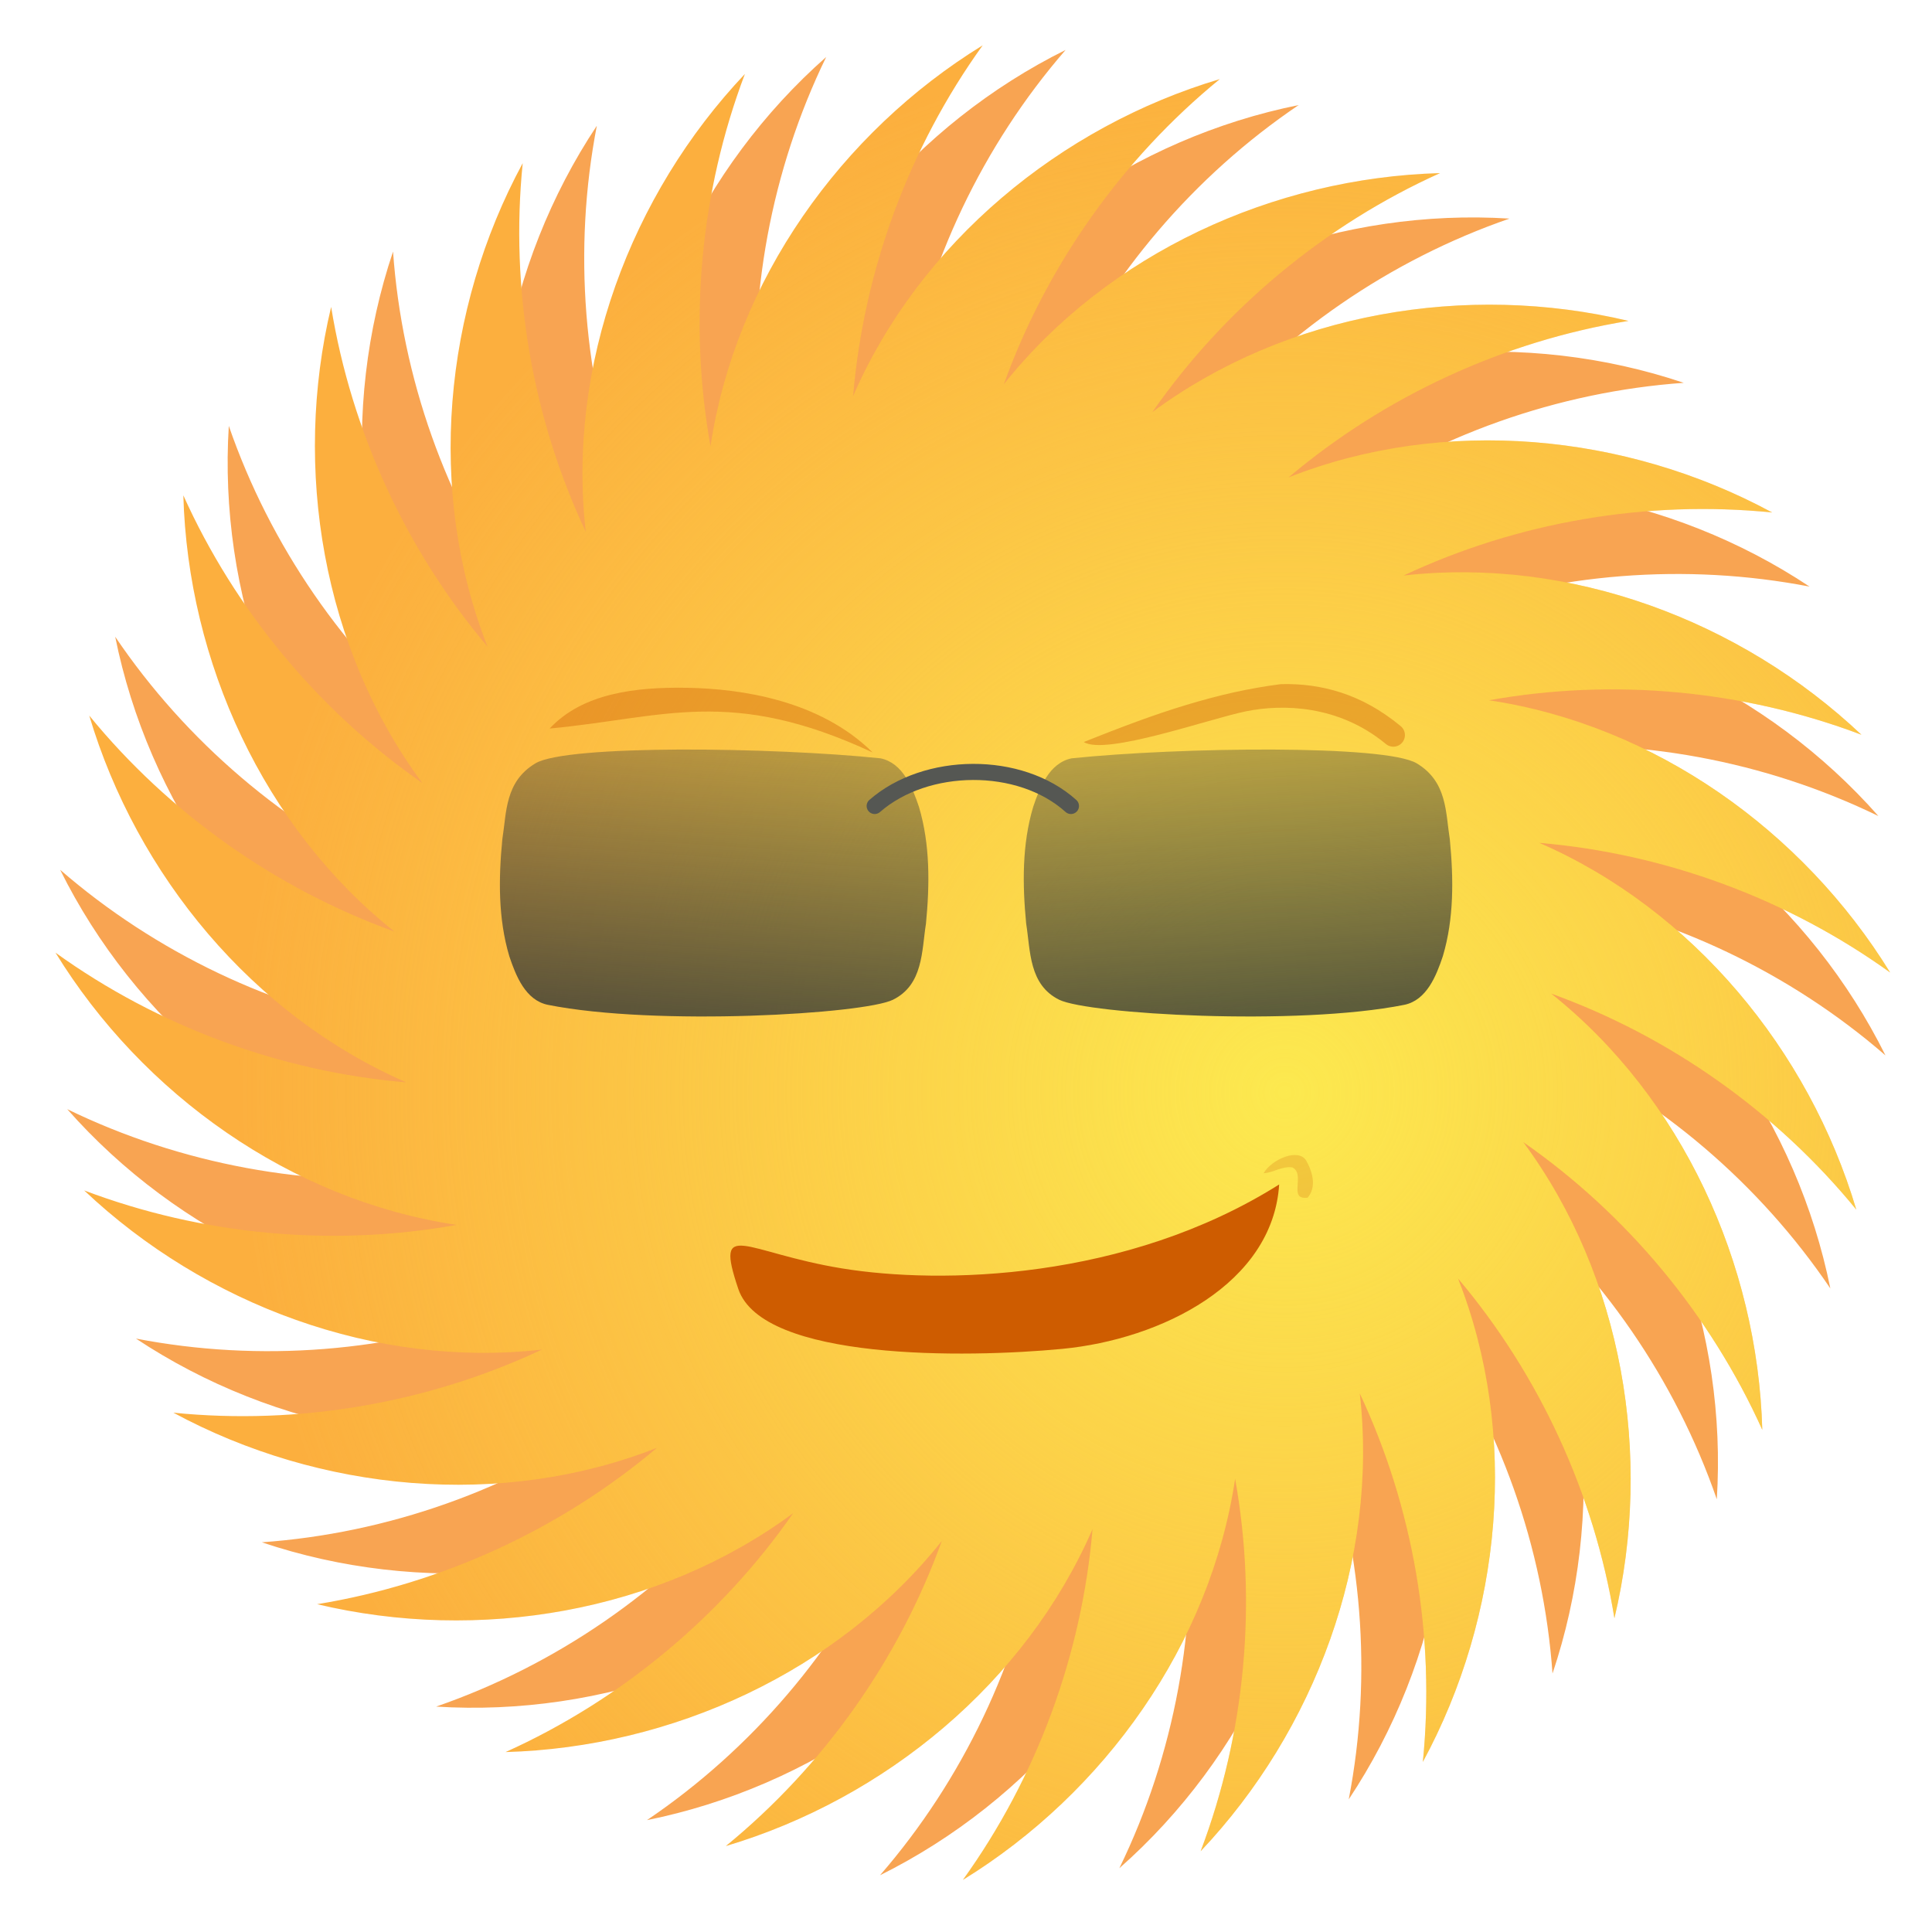
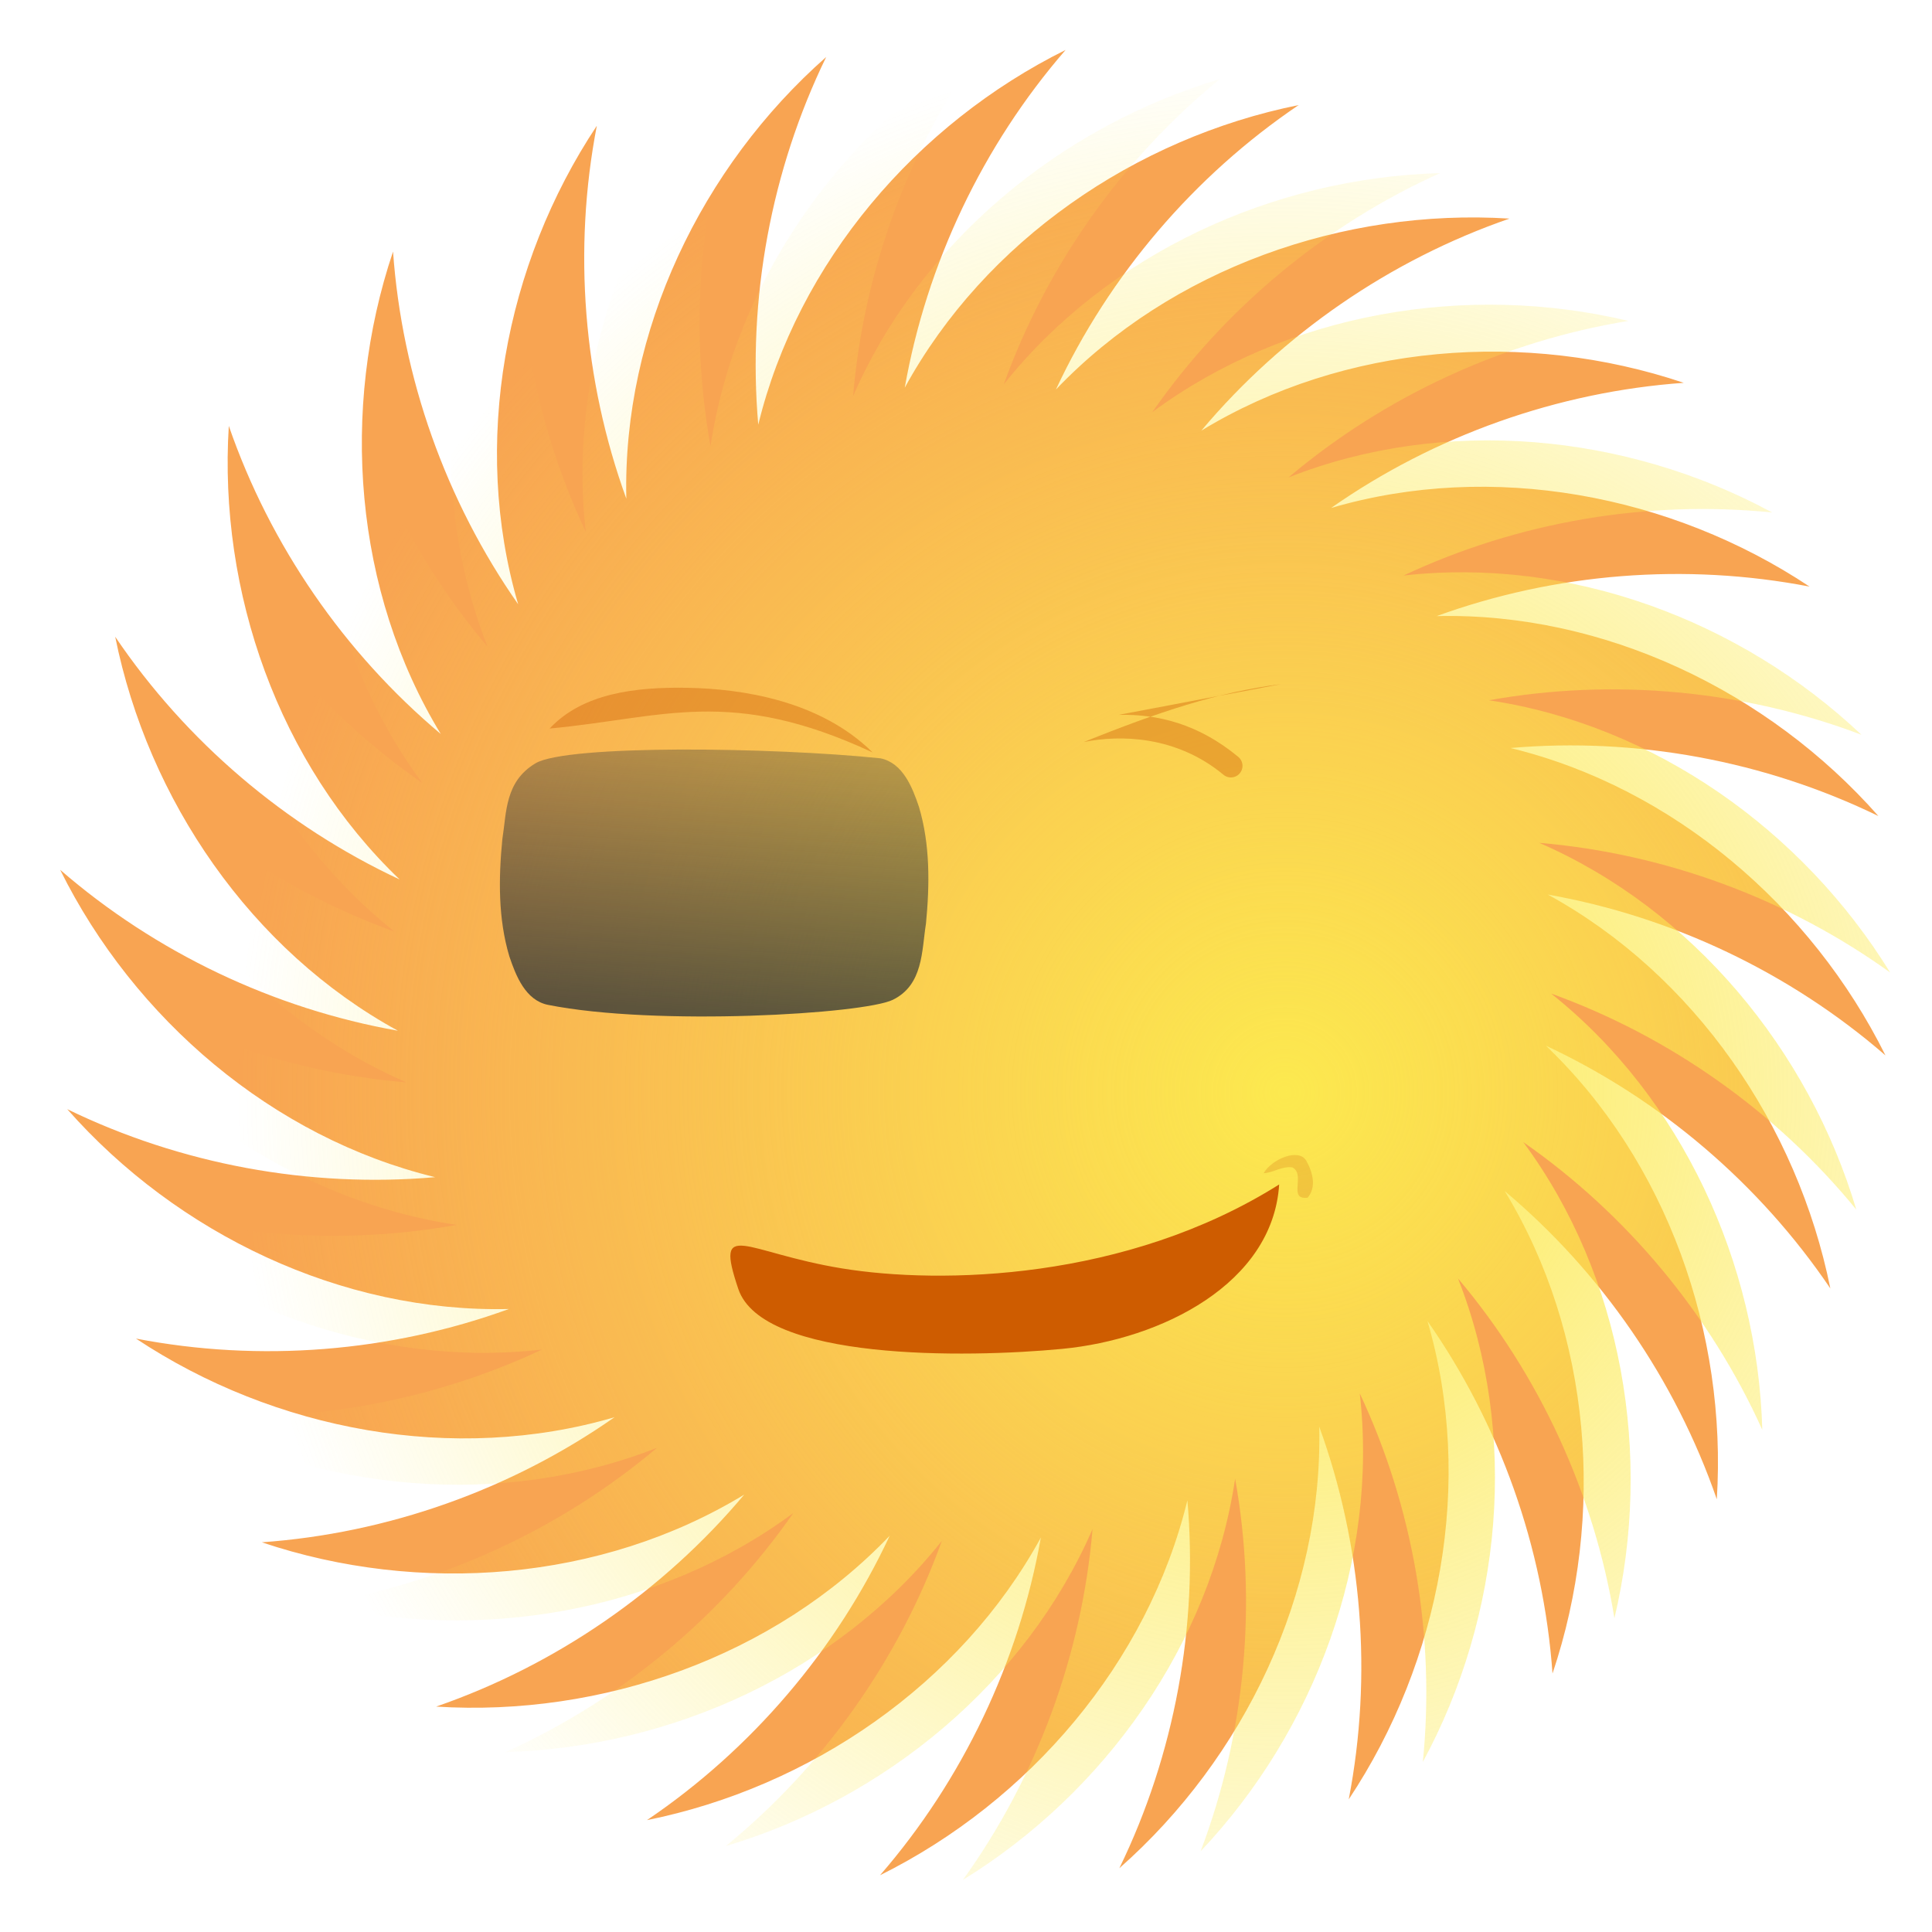
<svg xmlns="http://www.w3.org/2000/svg" xmlns:xlink="http://www.w3.org/1999/xlink" width="566.929" height="566.929">
  <title>mr. sun</title>
  <defs>
    <linearGradient id="linearGradient6039">
      <stop stop-color="#fce94f" id="stop6041" offset="0" />
      <stop stop-color="#fce94f" stop-opacity="0" id="stop6043" offset="1" />
    </linearGradient>
    <radialGradient r="394.891" fy="1466.971" fx="336.136" cy="1466.971" cx="336.136" gradientTransform="matrix(1.143,0,0,1.153,-48.152,-225.156)" gradientUnits="userSpaceOnUse" id="radialGradient6319" xlink:href="#linearGradient6039" />
    <filter id="filter6109">
      <feGaussianBlur id="feGaussianBlur6111" stdDeviation="12.558" />
    </filter>
    <linearGradient y2="450.8" x2="2131.25" y1="717.987" x1="2087.5" gradientTransform="matrix(-1,0,0,1,4446.875,0)" gradientUnits="userSpaceOnUse" id="linearGradient6363" xlink:href="#linearGradient6323" />
    <linearGradient id="linearGradient6323">
      <stop stop-color="#2e3436" id="stop6325" offset="0" />
      <stop stop-color="#2e3436" stop-opacity="0" id="stop6327" offset="1" />
    </linearGradient>
    <linearGradient y2="450.8" x2="2131.25" y1="717.987" x1="2087.5" gradientUnits="userSpaceOnUse" id="linearGradient6361" xlink:href="#linearGradient6323" />
    <radialGradient r="394.891" fy="1466.971" fx="336.136" cy="1466.971" cx="336.136" gradientTransform="matrix(0.779,0,0,0.786,12.337,-843.929)" gradientUnits="userSpaceOnUse" id="radialGradient6874" xlink:href="#linearGradient6039" />
    <radialGradient r="394.891" fy="1466.971" fx="336.136" cy="1466.971" cx="336.136" gradientTransform="matrix(0.779,0,0,0.786,12.337,-843.929)" gradientUnits="userSpaceOnUse" id="radialGradient6891" xlink:href="#linearGradient6039" />
    <linearGradient y2="-0.657" x2="0.765" y1="0.957" x1="0.6" id="linearGradient6893" xlink:href="#linearGradient6323" />
    <linearGradient y2="-0.657" x2="0.235" y1="0.957" x1="0.4" id="linearGradient6895" xlink:href="#linearGradient6323" />
    <radialGradient r="394.891" fy="1466.971" fx="336.136" cy="1466.971" cx="336.136" gradientTransform="matrix(0.779,0,0,0.786,115.196,-832.498)" gradientUnits="userSpaceOnUse" id="radialGradient6906" xlink:href="#linearGradient6039" />
  </defs>
  <g>
    <title>Layer 1</title>
    <g id="layer1">
      <g id="g6911">
        <path opacity="0.822" fill="#f57900" stroke-width="2" stroke-linecap="round" stroke-linejoin="round" stroke-miterlimit="4" stroke-dashoffset="0" filter="url(#filter6109)" id="path6313" d="m312.695,14.653c-43.706,21.674 -78.552,62.243 -90.191,109.966c-3.204,-36.887 3.741,-74.593 19.933,-107.895c-36.599,32.268 -59.777,80.475 -58.649,129.599c-12.653,-34.814 -15.677,-73.05 -8.655,-109.421c-27.02,40.657 -36.91,93.249 -23.078,140.421c-21.249,-30.364 -34.087,-66.53 -36.72,-103.498c-15.57,46.246 -11.518,99.582 14.014,141.563c-28.359,-23.82 -50.104,-55.407 -62.206,-90.412c-3.055,48.685 14.627,99.154 50.139,133.1c-33.552,-15.672 -62.727,-40.555 -83.475,-71.231c9.647,47.846 39.833,92.025 82.955,115.609c-36.485,-6.443 -71.117,-22.947 -99.109,-47.219c21.681,43.727 62.28,78.577 110.03,90.197c-36.911,3.217 -74.636,-3.76 -107.957,-19.96c32.268,36.599 80.475,59.777 129.598,58.649c-34.814,12.653 -73.05,15.698 -109.423,8.676c40.666,26.992 93.249,36.9 140.421,23.078c-30.362,21.249 -66.532,34.067 -103.496,36.699c46.243,15.561 99.579,11.535 141.561,-13.993c-23.82,28.359 -55.407,50.104 -90.412,62.206c48.686,3.056 99.154,-14.627 133.1,-50.139c-15.669,33.548 -40.558,62.71 -71.229,83.454c47.829,-9.646 92.001,-39.809 115.584,-82.914c-6.45,36.472 -22.93,71.104 -47.196,99.089c43.706,-21.706 78.58,-62.277 90.197,-110.03c3.217,36.911 -3.76,74.636 -19.96,107.957c36.597,-32.262 59.76,-80.463 58.647,-129.577c12.646,34.801 15.68,73.021 8.658,109.378c27.018,-40.64 36.911,-93.217 23.095,-140.376c21.239,30.352 34.073,66.501 36.702,103.454c15.566,-46.245 11.53,-99.586 -14.014,-141.563c28.368,23.824 50.119,55.421 62.225,90.435c3.065,-48.688 -14.621,-99.158 -50.139,-133.1c33.548,15.669 62.71,40.558 83.454,71.229c-9.646,-47.829 -39.809,-92.001 -82.914,-115.584c36.472,6.45 71.104,22.93 99.089,47.196c-21.706,-43.706 -62.277,-78.58 -110.03,-90.197c36.911,-3.217 74.636,3.76 107.957,19.96c-32.276,-36.599 -80.486,-59.792 -129.618,-58.672c34.814,-12.653 73.05,-15.677 109.421,-8.654c-40.646,-27.028 -93.236,-36.903 -140.399,-23.076c30.358,-21.247 66.514,-34.091 103.477,-36.722c-46.249,-15.575 -99.59,-11.513 -141.565,14.036c23.824,-28.368 55.421,-50.119 90.435,-62.225c-48.694,-3.07 -99.164,14.632 -133.102,50.16c15.668,-33.555 40.555,-62.728 71.231,-83.475c-47.836,9.644 -92.008,39.82 -115.586,82.935c6.444,-36.484 22.924,-71.118 47.198,-99.11z" />
-         <path fill="#fcaf3e" stroke-width="2" stroke-linecap="round" stroke-linejoin="round" stroke-miterlimit="4" stroke-dashoffset="0" id="path6315" d="m288.372,13.288c-41.568,25.537 -72.603,69.089 -79.881,117.669c-6.526,-36.447 -3.018,-74.626 10.097,-109.255c-33.532,35.444 -52.257,85.55 -46.693,134.37c-15.748,-33.528 -22.216,-71.334 -18.511,-108.19c-23.234,42.933 -28.329,96.204 -10.289,141.932c-23.907,-28.319 -39.962,-63.176 -45.926,-99.755c-11.326,47.464 -2.468,100.216 26.755,139.716c-30.396,-21.159 -54.908,-50.651 -70.125,-84.418c1.358,48.762 23.531,97.426 61.966,128.022c-34.832,-12.575 -66.136,-34.719 -89.573,-63.393c13.933,46.778 47.989,88.047 93.066,107.636c-36.918,-3.118 -72.901,-16.424 -102.971,-38.066c25.545,41.588 69.129,72.625 117.733,79.881c-36.469,6.54 -74.67,3.003 -109.319,-10.118c35.444,33.532 85.55,52.257 134.37,46.693c-33.528,15.748 -71.331,22.238 -108.19,18.532c42.94,23.205 96.203,28.319 141.932,10.289c-28.317,23.907 -63.18,39.942 -99.755,45.905c47.46,11.317 100.214,2.485 139.717,-26.733c-21.159,30.396 -50.651,54.908 -84.418,70.125c48.762,-1.358 97.426,-23.531 128.022,-61.966c-12.572,34.827 -34.723,66.12 -63.393,89.551c46.761,-13.93 88.025,-47.963 107.615,-93.024c-3.126,36.906 -16.408,72.885 -38.045,102.95c41.565,-25.568 72.628,-69.125 79.881,-117.733c6.54,36.469 3.003,74.67 -10.118,109.319c33.53,-35.438 52.242,-85.536 46.693,-134.349c15.74,33.515 22.217,71.305 18.511,108.148c23.233,-42.916 28.333,-96.172 10.31,-141.889c23.896,28.307 39.946,63.148 45.905,99.712c11.322,-47.463 2.48,-100.221 -26.755,-139.716c30.406,21.162 54.925,50.663 70.146,84.439c-1.349,-48.766 -23.525,-97.43 -61.966,-128.022c34.827,12.572 66.12,34.723 89.551,63.393c-13.93,-46.761 -47.963,-88.025 -93.024,-107.615c36.906,3.126 72.886,16.408 102.95,38.044c-25.568,-41.565 -69.126,-72.628 -117.733,-79.881c36.469,-6.54 74.67,-3.003 109.319,10.118c-35.453,-33.532 -85.562,-52.27 -134.391,-46.714c33.528,-15.749 71.334,-22.217 108.19,-18.511c-42.923,-23.242 -96.19,-28.324 -141.91,-10.289c28.312,-23.904 63.16,-39.965 99.734,-45.926c-47.467,-11.33 -100.223,-2.463 -139.716,26.776c21.162,-30.406 50.663,-54.925 84.439,-70.146c-48.772,1.344 -97.435,23.537 -128.022,61.987c12.571,-34.834 34.718,-66.137 63.393,-89.573c-46.769,13.929 -88.031,47.975 -107.615,93.045c3.12,-36.918 16.401,-72.899 38.044,-102.971z" />
        <path fill="url(#radialGradient6906)" stroke-width="2" stroke-linecap="round" stroke-linejoin="round" stroke-miterlimit="4" stroke-dashoffset="0" d="m288.372,13.288c-41.568,25.537 -72.603,69.089 -79.881,117.669c-6.526,-36.447 -3.018,-74.626 10.097,-109.255c-33.532,35.444 -52.257,85.55 -46.693,134.37c-15.748,-33.528 -22.216,-71.334 -18.511,-108.19c-23.234,42.933 -28.329,96.204 -10.289,141.932c-23.907,-28.319 -39.962,-63.176 -45.926,-99.755c-11.326,47.464 -2.468,100.216 26.755,139.716c-30.396,-21.159 -54.908,-50.651 -70.125,-84.418c1.358,48.762 23.531,97.426 61.966,128.022c-34.832,-12.575 -66.136,-34.719 -89.573,-63.393c13.933,46.778 47.989,88.047 93.066,107.636c-36.918,-3.118 -72.901,-16.424 -102.971,-38.066c25.545,41.588 69.129,72.625 117.733,79.881c-36.469,6.54 -74.67,3.003 -109.319,-10.118c35.444,33.532 85.55,52.257 134.37,46.693c-33.528,15.748 -71.331,22.238 -108.19,18.532c42.94,23.205 96.203,28.319 141.932,10.289c-28.317,23.907 -63.18,39.942 -99.755,45.905c47.46,11.317 100.214,2.485 139.717,-26.733c-21.159,30.396 -50.651,54.908 -84.418,70.125c48.762,-1.358 97.426,-23.531 128.022,-61.966c-12.572,34.827 -34.723,66.12 -63.393,89.551c46.761,-13.93 88.025,-47.963 107.615,-93.024c-3.126,36.906 -16.408,72.885 -38.045,102.95c41.565,-25.568 72.628,-69.125 79.881,-117.733c6.54,36.469 3.003,74.67 -10.118,109.319c33.53,-35.438 52.242,-85.536 46.693,-134.349c15.74,33.515 22.217,71.305 18.511,108.148c23.233,-42.916 28.333,-96.172 10.31,-141.889c23.896,28.307 39.946,63.148 45.905,99.712c11.322,-47.463 2.48,-100.221 -26.755,-139.716c30.406,21.162 54.925,50.663 70.146,84.439c-1.349,-48.766 -23.525,-97.43 -61.966,-128.022c34.827,12.572 66.12,34.723 89.551,63.393c-13.93,-46.761 -47.963,-88.025 -93.024,-107.615c36.906,3.126 72.886,16.408 102.95,38.044c-25.568,-41.565 -69.126,-72.628 -117.733,-79.881c36.469,-6.54 74.67,-3.003 109.319,10.118c-35.453,-33.532 -85.562,-52.27 -134.391,-46.714c33.528,-15.749 71.334,-22.217 108.19,-18.511c-42.923,-23.242 -96.19,-28.324 -141.91,-10.289c28.312,-23.904 63.16,-39.965 99.734,-45.926c-47.467,-11.33 -100.223,-2.463 -139.716,26.776c21.162,-30.406 50.663,-54.925 84.439,-70.146c-48.772,1.344 -97.435,23.537 -128.022,61.987c12.571,-34.834 34.718,-66.137 63.393,-89.573c-46.769,13.929 -88.031,47.975 -107.615,93.045c3.12,-36.918 16.401,-72.899 38.044,-102.971z" id="path6317" />
-         <path opacity="0.393" fill="#ce5c00" fill-rule="evenodd" stroke-width="10" stroke-linecap="round" stroke-linejoin="round" stroke-miterlimit="4" d="m375.903,200.751c-18.74,2.397 -35.821,8.142 -57.887,16.988c6.425,4.04 36.904,-6.849 47.662,-9.021c10.758,-2.172 27.13,-1.833 40.899,9.522c0.932,0.838 2.25,1.097 3.43,0.674c1.18,-0.423 2.033,-1.461 2.22,-2.701c0.187,-1.24 -0.322,-2.482 -1.326,-3.235c-11.514,-9.496 -23.402,-12.504 -34.998,-12.227z" id="path6498" />
+         <path opacity="0.393" fill="#ce5c00" fill-rule="evenodd" stroke-width="10" stroke-linecap="round" stroke-linejoin="round" stroke-miterlimit="4" d="m375.903,200.751c-18.74,2.397 -35.821,8.142 -57.887,16.988c10.758,-2.172 27.13,-1.833 40.899,9.522c0.932,0.838 2.25,1.097 3.43,0.674c1.18,-0.423 2.033,-1.461 2.22,-2.701c0.187,-1.24 -0.322,-2.482 -1.326,-3.235c-11.514,-9.496 -23.402,-12.504 -34.998,-12.227z" id="path6498" />
        <g id="g6347" transform="matrix(0.473 0 0 0.473 -673.494 -6.196)">
          <path opacity="0.767" fill="url(#linearGradient6893)" stroke-width="4" stroke-linecap="round" stroke-miterlimit="4" stroke-dashoffset="0" id="rect6321" d="m1970.091,483.539c13.904,2.884 19.827,18.03 23.887,30.121c6.998,23.415 6.675,48.359 4.35,72.455c-2.689,16.926 -1.655,37.973 -20.537,47.235c-17.997,8.828 -146.917,16.526 -214.051,3.128c-13.904,-2.884 -19.827,-18.03 -23.887,-30.121c-6.998,-23.415 -6.675,-48.359 -4.35,-72.455c2.689,-16.926 1.556,-35.828 20.537,-47.235c19.452,-11.69 146.658,-10.063 214.051,-3.128z" />
-           <path opacity="0.767" fill="url(#linearGradient6895)" stroke-width="4" stroke-linecap="round" stroke-miterlimit="4" stroke-dashoffset="0" d="m2088.741,483.539c-13.904,2.884 -19.827,18.03 -23.887,30.121c-6.998,23.415 -6.675,48.359 -4.35,72.455c2.689,16.926 1.655,37.973 20.537,47.235c17.997,8.828 146.917,16.526 214.051,3.128c13.904,-2.884 19.827,-18.03 23.887,-30.121c6.998,-23.415 6.675,-48.359 4.35,-72.455c-2.689,-16.926 -1.556,-35.828 -20.537,-47.235c-19.452,-11.69 -146.658,-10.063 -214.051,-3.128z" id="path6337" />
        </g>
-         <path fill="none" fill-rule="evenodd" stroke="#555753" stroke-width="4.725" stroke-linecap="round" stroke-linejoin="round" stroke-miterlimit="4" d="m256.67,236.507c15.008,-13.12 42.577,-13.52 57.589,0" id="path6345" />
        <path fill="#ce5c00" fill-rule="evenodd" stroke-width="30" stroke-linecap="round" stroke-linejoin="round" stroke-miterlimit="4" d="m375.361,347.573c-44.908,28.273 -99.473,29.338 -128.255,24.634c-28.781,-4.704 -37.547,-14.977 -30.451,6.038c7.096,21.015 66.708,20.292 95.083,17.566c29.121,-2.798 61.78,-19.181 63.622,-48.238z" id="path6365" />
        <path opacity="0.393" fill="#ce5c00" fill-rule="evenodd" stroke-width="10" stroke-linecap="round" stroke-linejoin="round" stroke-miterlimit="4" d="m256.077,220.809c-41.809,-19.498 -61.354,-10.128 -94.787,-7.029c9.615,-10.277 24.93,-12.246 40.609,-11.946c15.64,0.299 38.699,3.642 54.178,18.975z" id="path6520" />
        <path opacity="0.215" fill="#ce5c00" fill-rule="evenodd" stroke-width="6" stroke-linecap="round" stroke-linejoin="round" stroke-miterlimit="4" d="m370.799,344.278c2.932,-0.153 5.28,-2.155 8.441,-1.714c4.018,2.049 -1.467,9.695 4.486,8.875c2.394,-2.831 1.802,-6.806 -0.369,-10.761c-2.171,-3.955 -10.23,-0.521 -12.558,3.6z" id="path6522" />
      </g>
    </g>
  </g>
</svg>